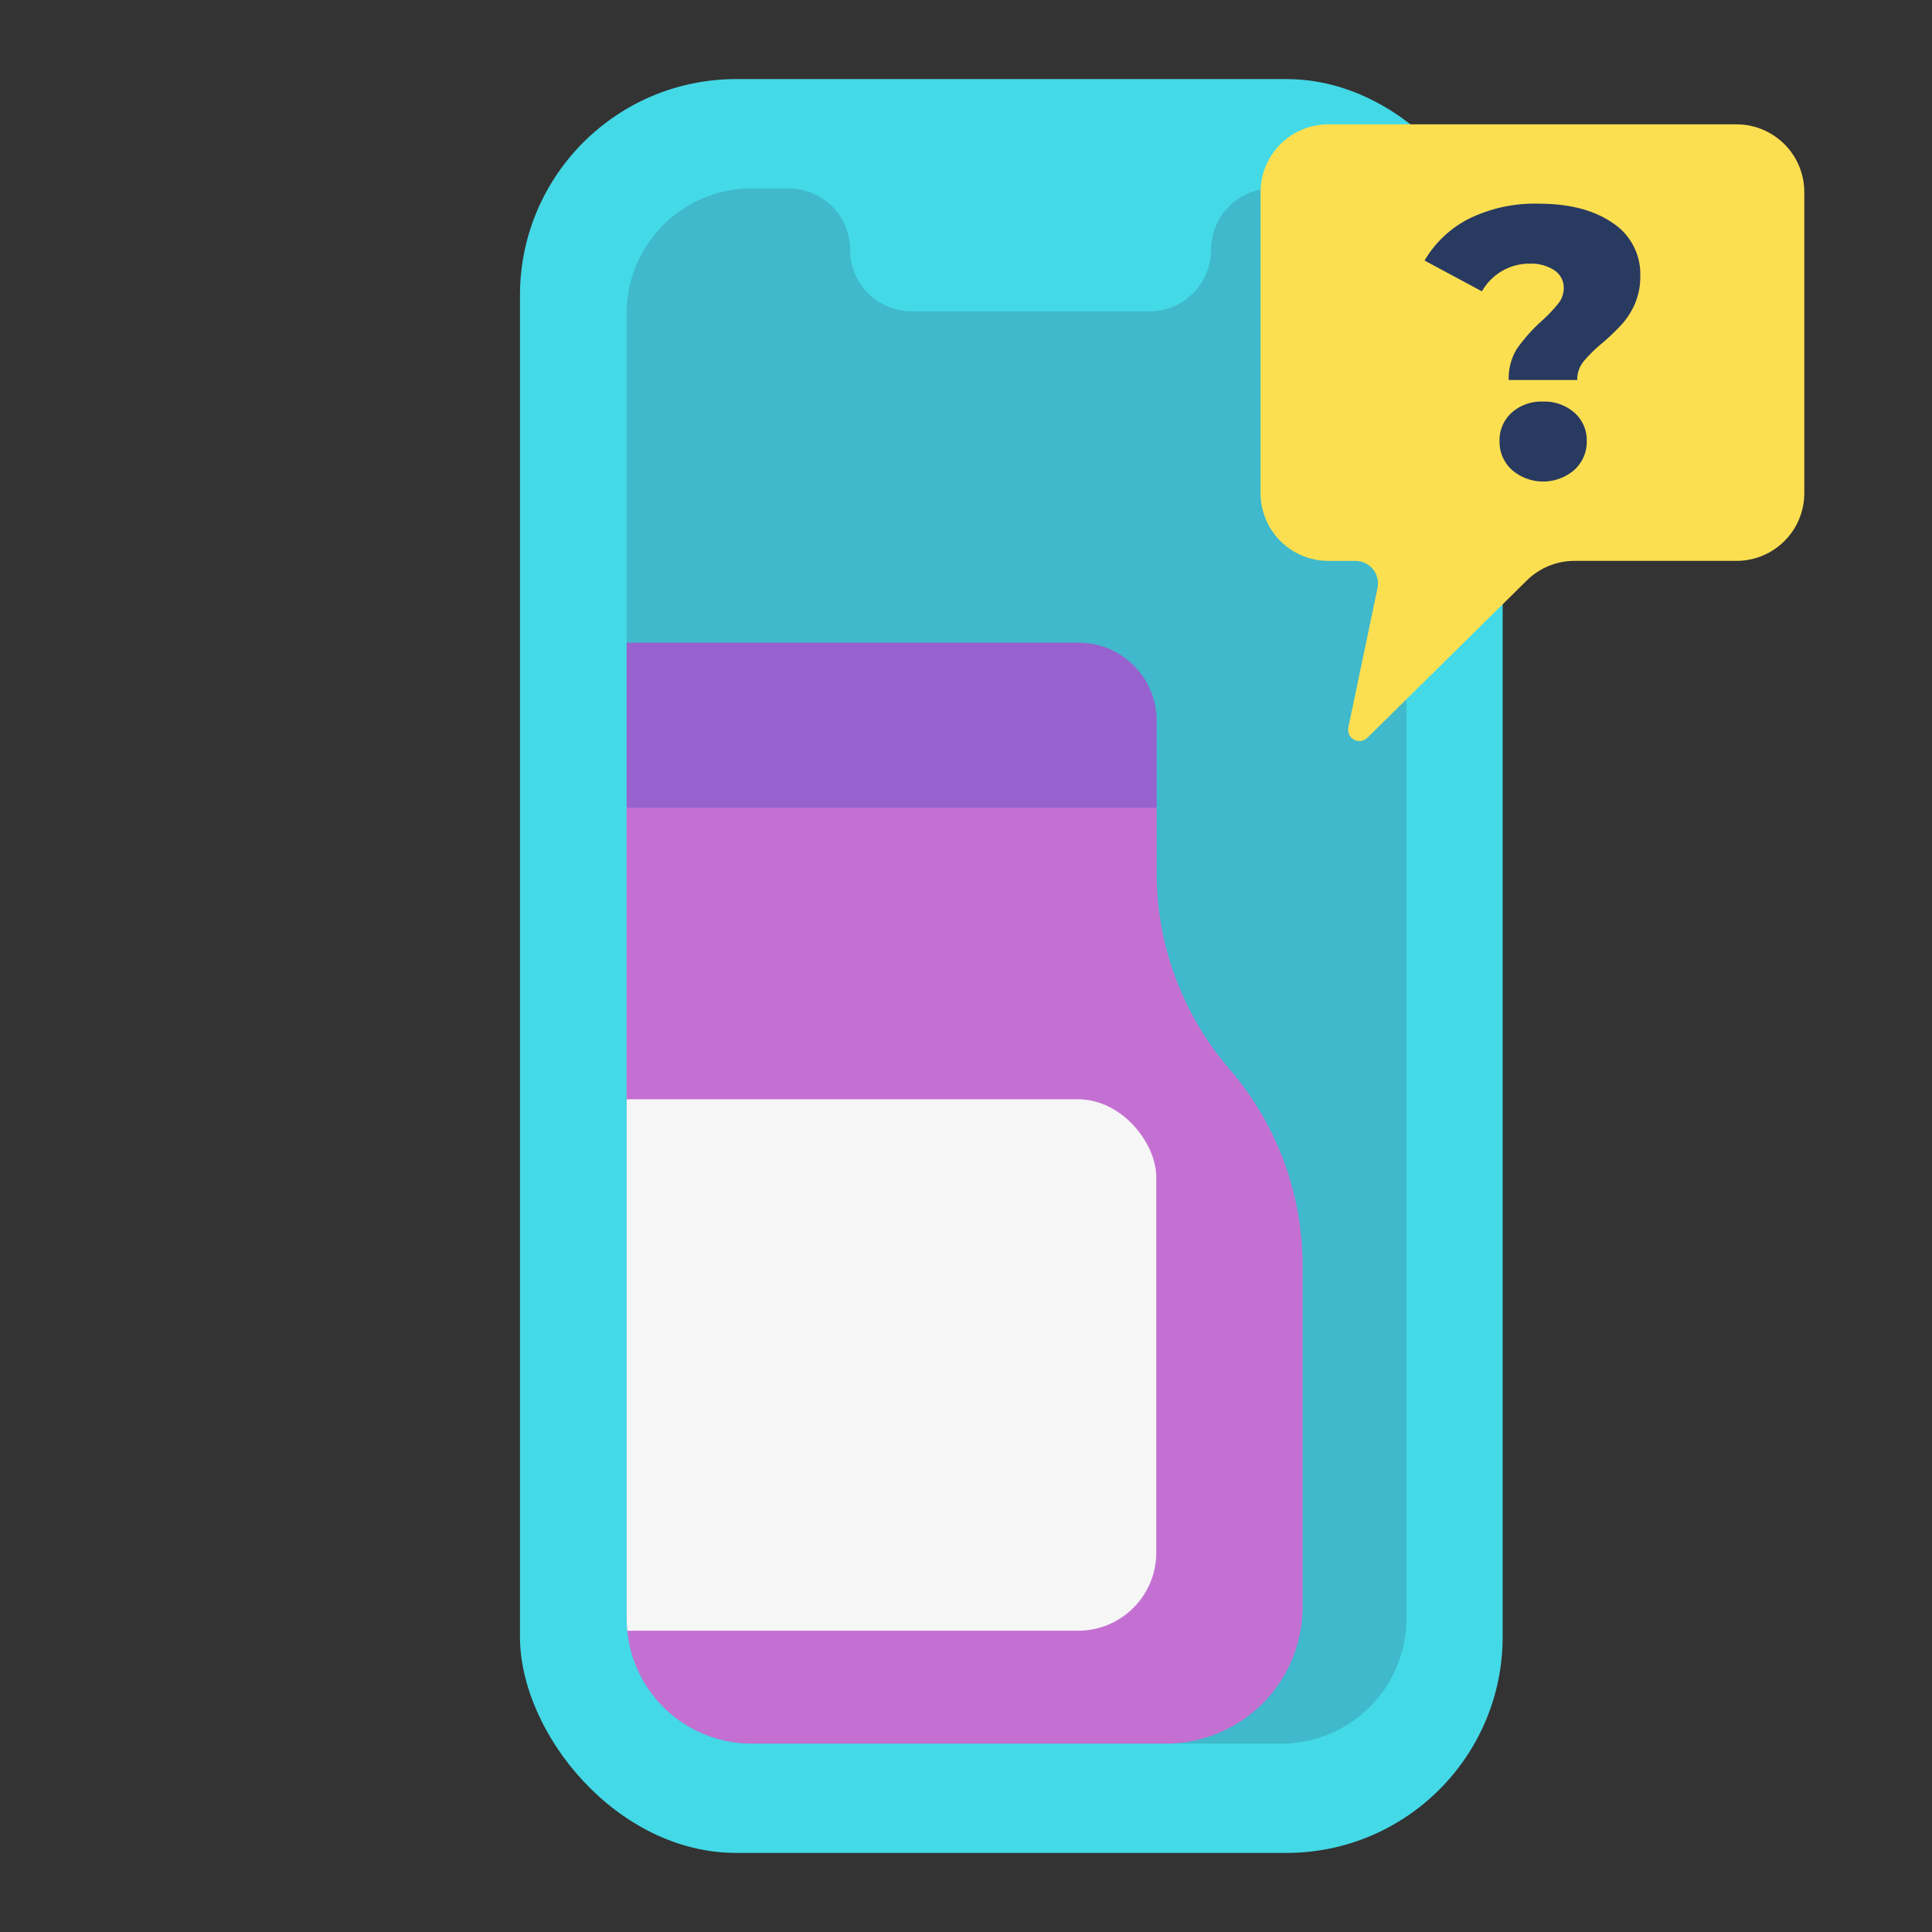
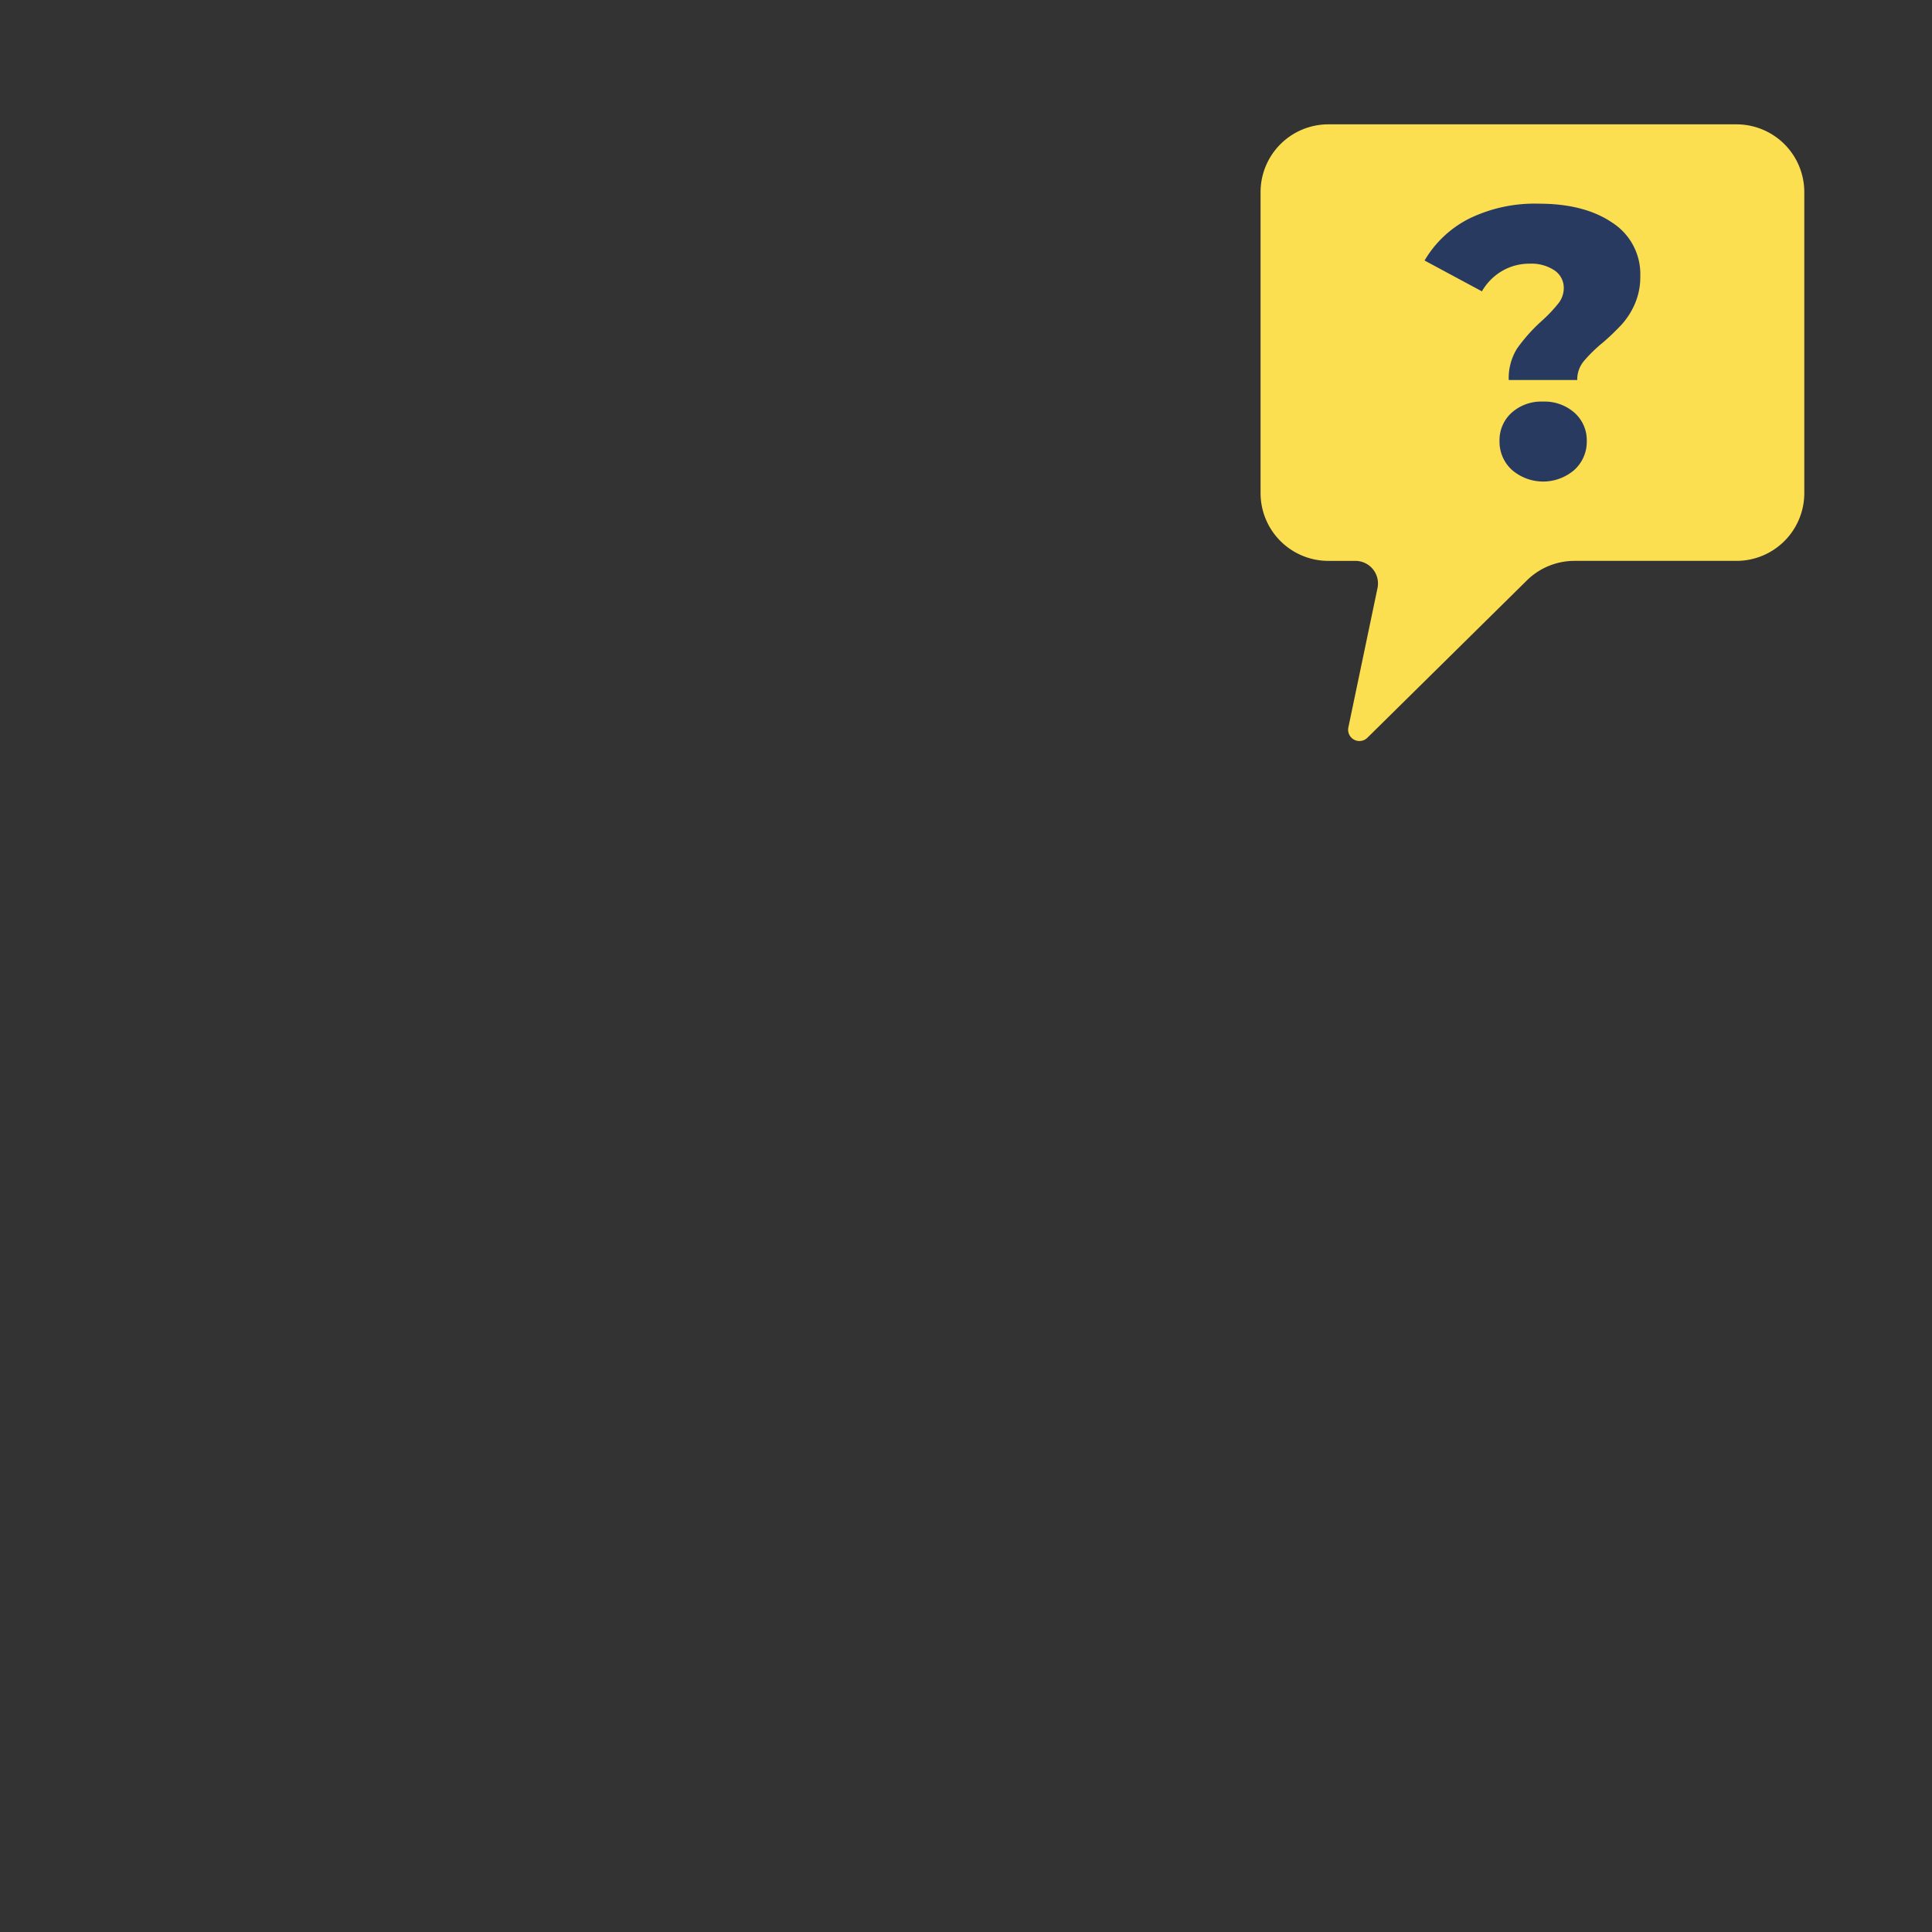
<svg xmlns="http://www.w3.org/2000/svg" id="doplnujuce" viewBox="0 0 342 342">
  <rect x="0" y="0" width="342" height="342" fill="#333333" stroke="none" />
  <defs>
    <clipPath id="clip-path">
-       <path d="M110.929,113.759H299.943a0,0,0,0,1,0,0V308.648a0,0,0,0,1,0,0H133.058a22.129,22.129,0,0,1-22.129-22.129v-172.76A0,0,0,0,1,110.929,113.759Z" style="fill: none" />
-     </clipPath>
+       </clipPath>
  </defs>
  <g id="predaj">
    <g id="_Group_" data-name="&lt;Group&gt;">
      <g id="_Group_2" data-name="&lt;Group&gt;">
-         <rect x="92.044" y="14" width="173.956" height="314" rx="38.272" style="fill: #44d9e6" />
-         <path d="M214.38,44.23h0A10.888,10.888,0,0,1,203.482,55.108H161.387A10.888,10.888,0,0,1,150.489,44.23h0A10.888,10.888,0,0,0,139.592,33.352h-6.51A22.134,22.134,0,0,0,110.929,55.466V286.534a22.134,22.134,0,0,0,22.153,22.114h93.719a22.134,22.134,0,0,0,22.154-22.114V55.466a22.134,22.134,0,0,0-22.154-22.114h-1.524A10.888,10.888,0,0,0,214.38,44.23Z" style="fill: #3fb9cb" />
-       </g>
+         </g>
    </g>
    <g style="clip-path: url(#clip-path)">
      <g>
        <path d="M204.747,154.439V142.945H58.652v11.494a53.267,53.267,0,0,1-12.96,34.714h0a53.267,53.267,0,0,0-12.973,34.83v60.685a24.223,24.223,0,0,0,24.428,23.978H206.161A24.21,24.21,0,0,0,230.59,284.668V223.983a53.319,53.319,0,0,0-12.986-34.778h0A53.202,53.202,0,0,1,204.747,154.439Z" style="fill: #c470d2" />
-         <path d="M72.486,113.759h118.35a13.834,13.834,0,0,1,13.911,13.757c0,.039,0,.077,0,.116v15.351H58.652V127.632a13.834,13.834,0,0,1,13.796-13.873Z" style="fill: #9762ce" />
        <rect x="58.652" y="194.592" width="146.031" height="94.075" rx="13.834" style="fill: #f6f6f7" />
      </g>
    </g>
    <path d="M307.395,22.011h-72.251a12,12,0,0,0-12,12V87.286a12,12,0,0,0,12,12h4.785a4,4,0,0,1,3.915,4.819l-5.159,24.661a2,2,0,0,0,3.362,1.833l28.24-27.857a12,12,0,0,1,8.427-3.457h28.68a12,12,0,0,0,12-12V34.011A12,12,0,0,0,307.395,22.011Z" style="fill: #fcdf51" />
    <path d="M268.572,61.662a29.666,29.666,0,0,1,4.356-4.864,25.774,25.774,0,0,0,2.937-3.096,4.367,4.367,0,0,0,.952-2.688,3.713,3.713,0,0,0-1.665-3.164,7.35,7.35,0,0,0-4.321-1.175,9.592,9.592,0,0,0-4.932,1.292,9.886,9.886,0,0,0-3.575,3.607l-10.149-5.458a19.177,19.177,0,0,1,7.893-7.417,26.491,26.491,0,0,1,12.317-2.644q8.096,0,13.028,3.369a10.807,10.807,0,0,1,4.95,9.412,12.043,12.043,0,0,1-.952,4.932,13.492,13.492,0,0,1-2.279,3.607,41.737,41.737,0,0,1-3.437,3.302,25.15,25.15,0,0,0-3.416,3.357,5.097,5.097,0,0,0-1.078,3.231H267.077A9.807,9.807,0,0,1,268.572,61.662ZM267.62,83.164a6.735,6.735,0,0,1-2.177-5.067,6.542,6.542,0,0,1,2.144-5.038,7.863,7.863,0,0,1,5.543-1.971,8.003,8.003,0,0,1,5.581,1.971,6.501,6.501,0,0,1,2.177,5.038,6.735,6.735,0,0,1-2.177,5.067,8.443,8.443,0,0,1-11.092,0Z" style="fill: #293a60" />
  </g>
</svg>